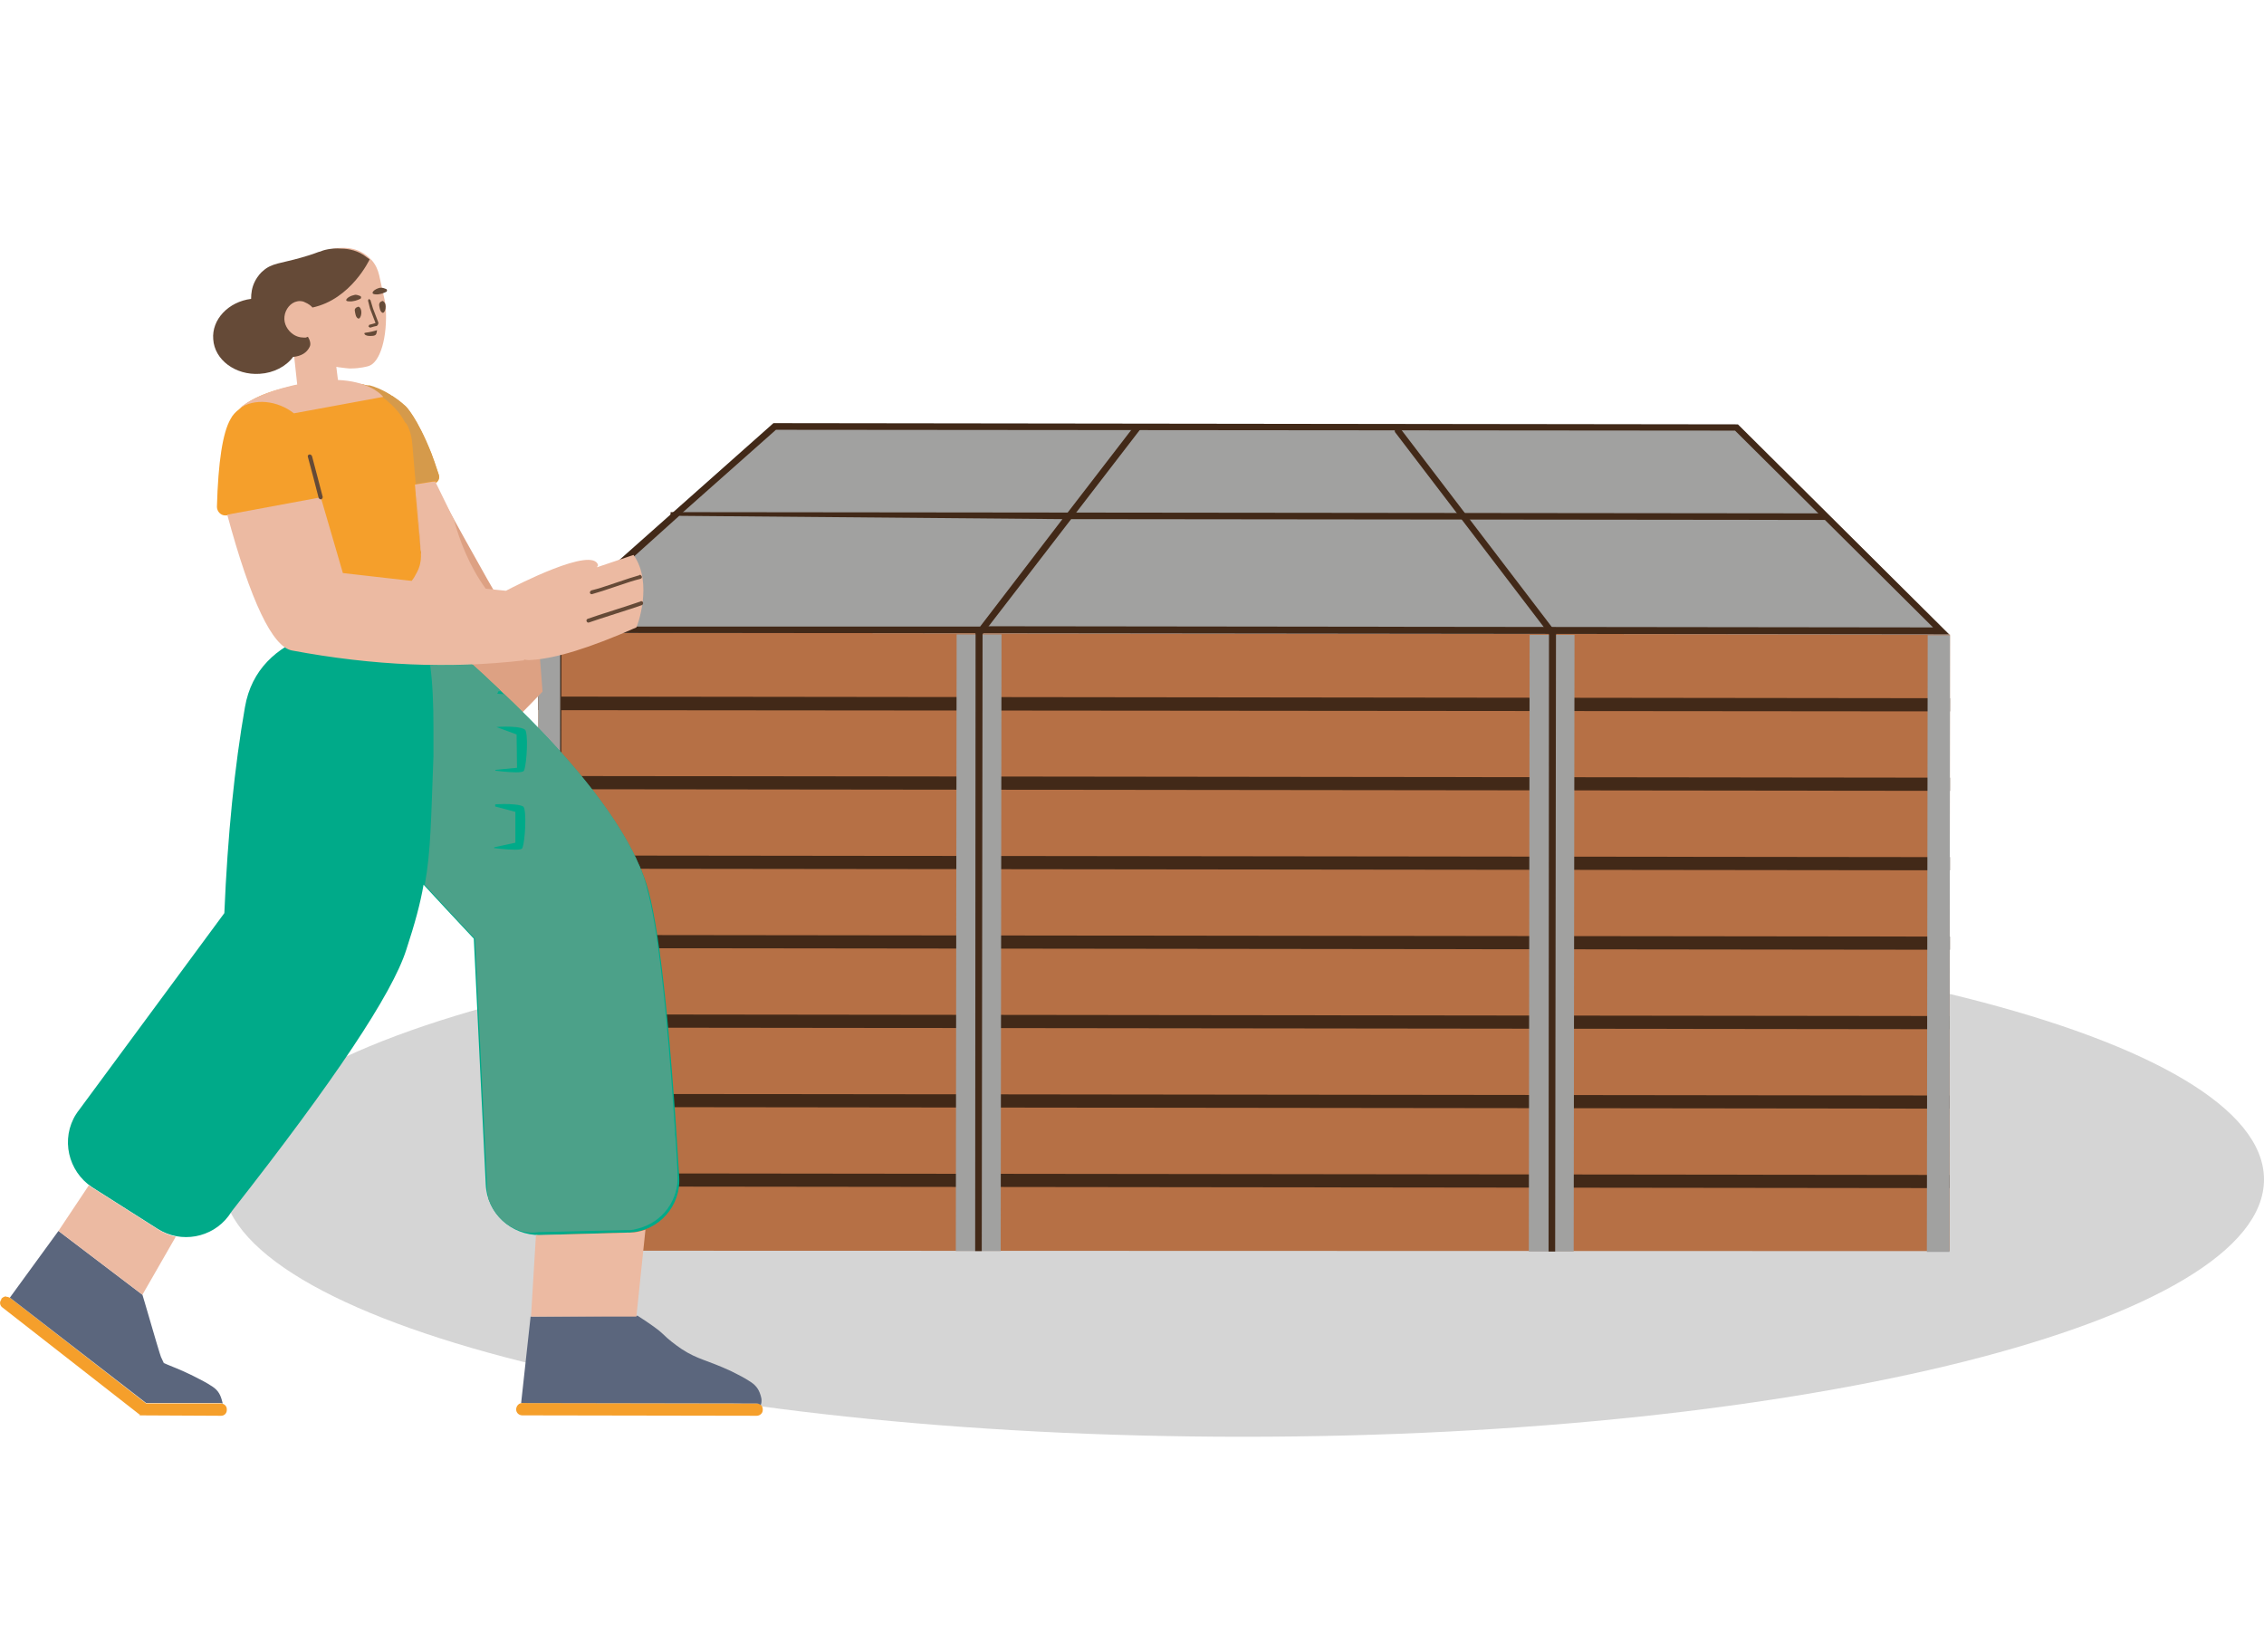
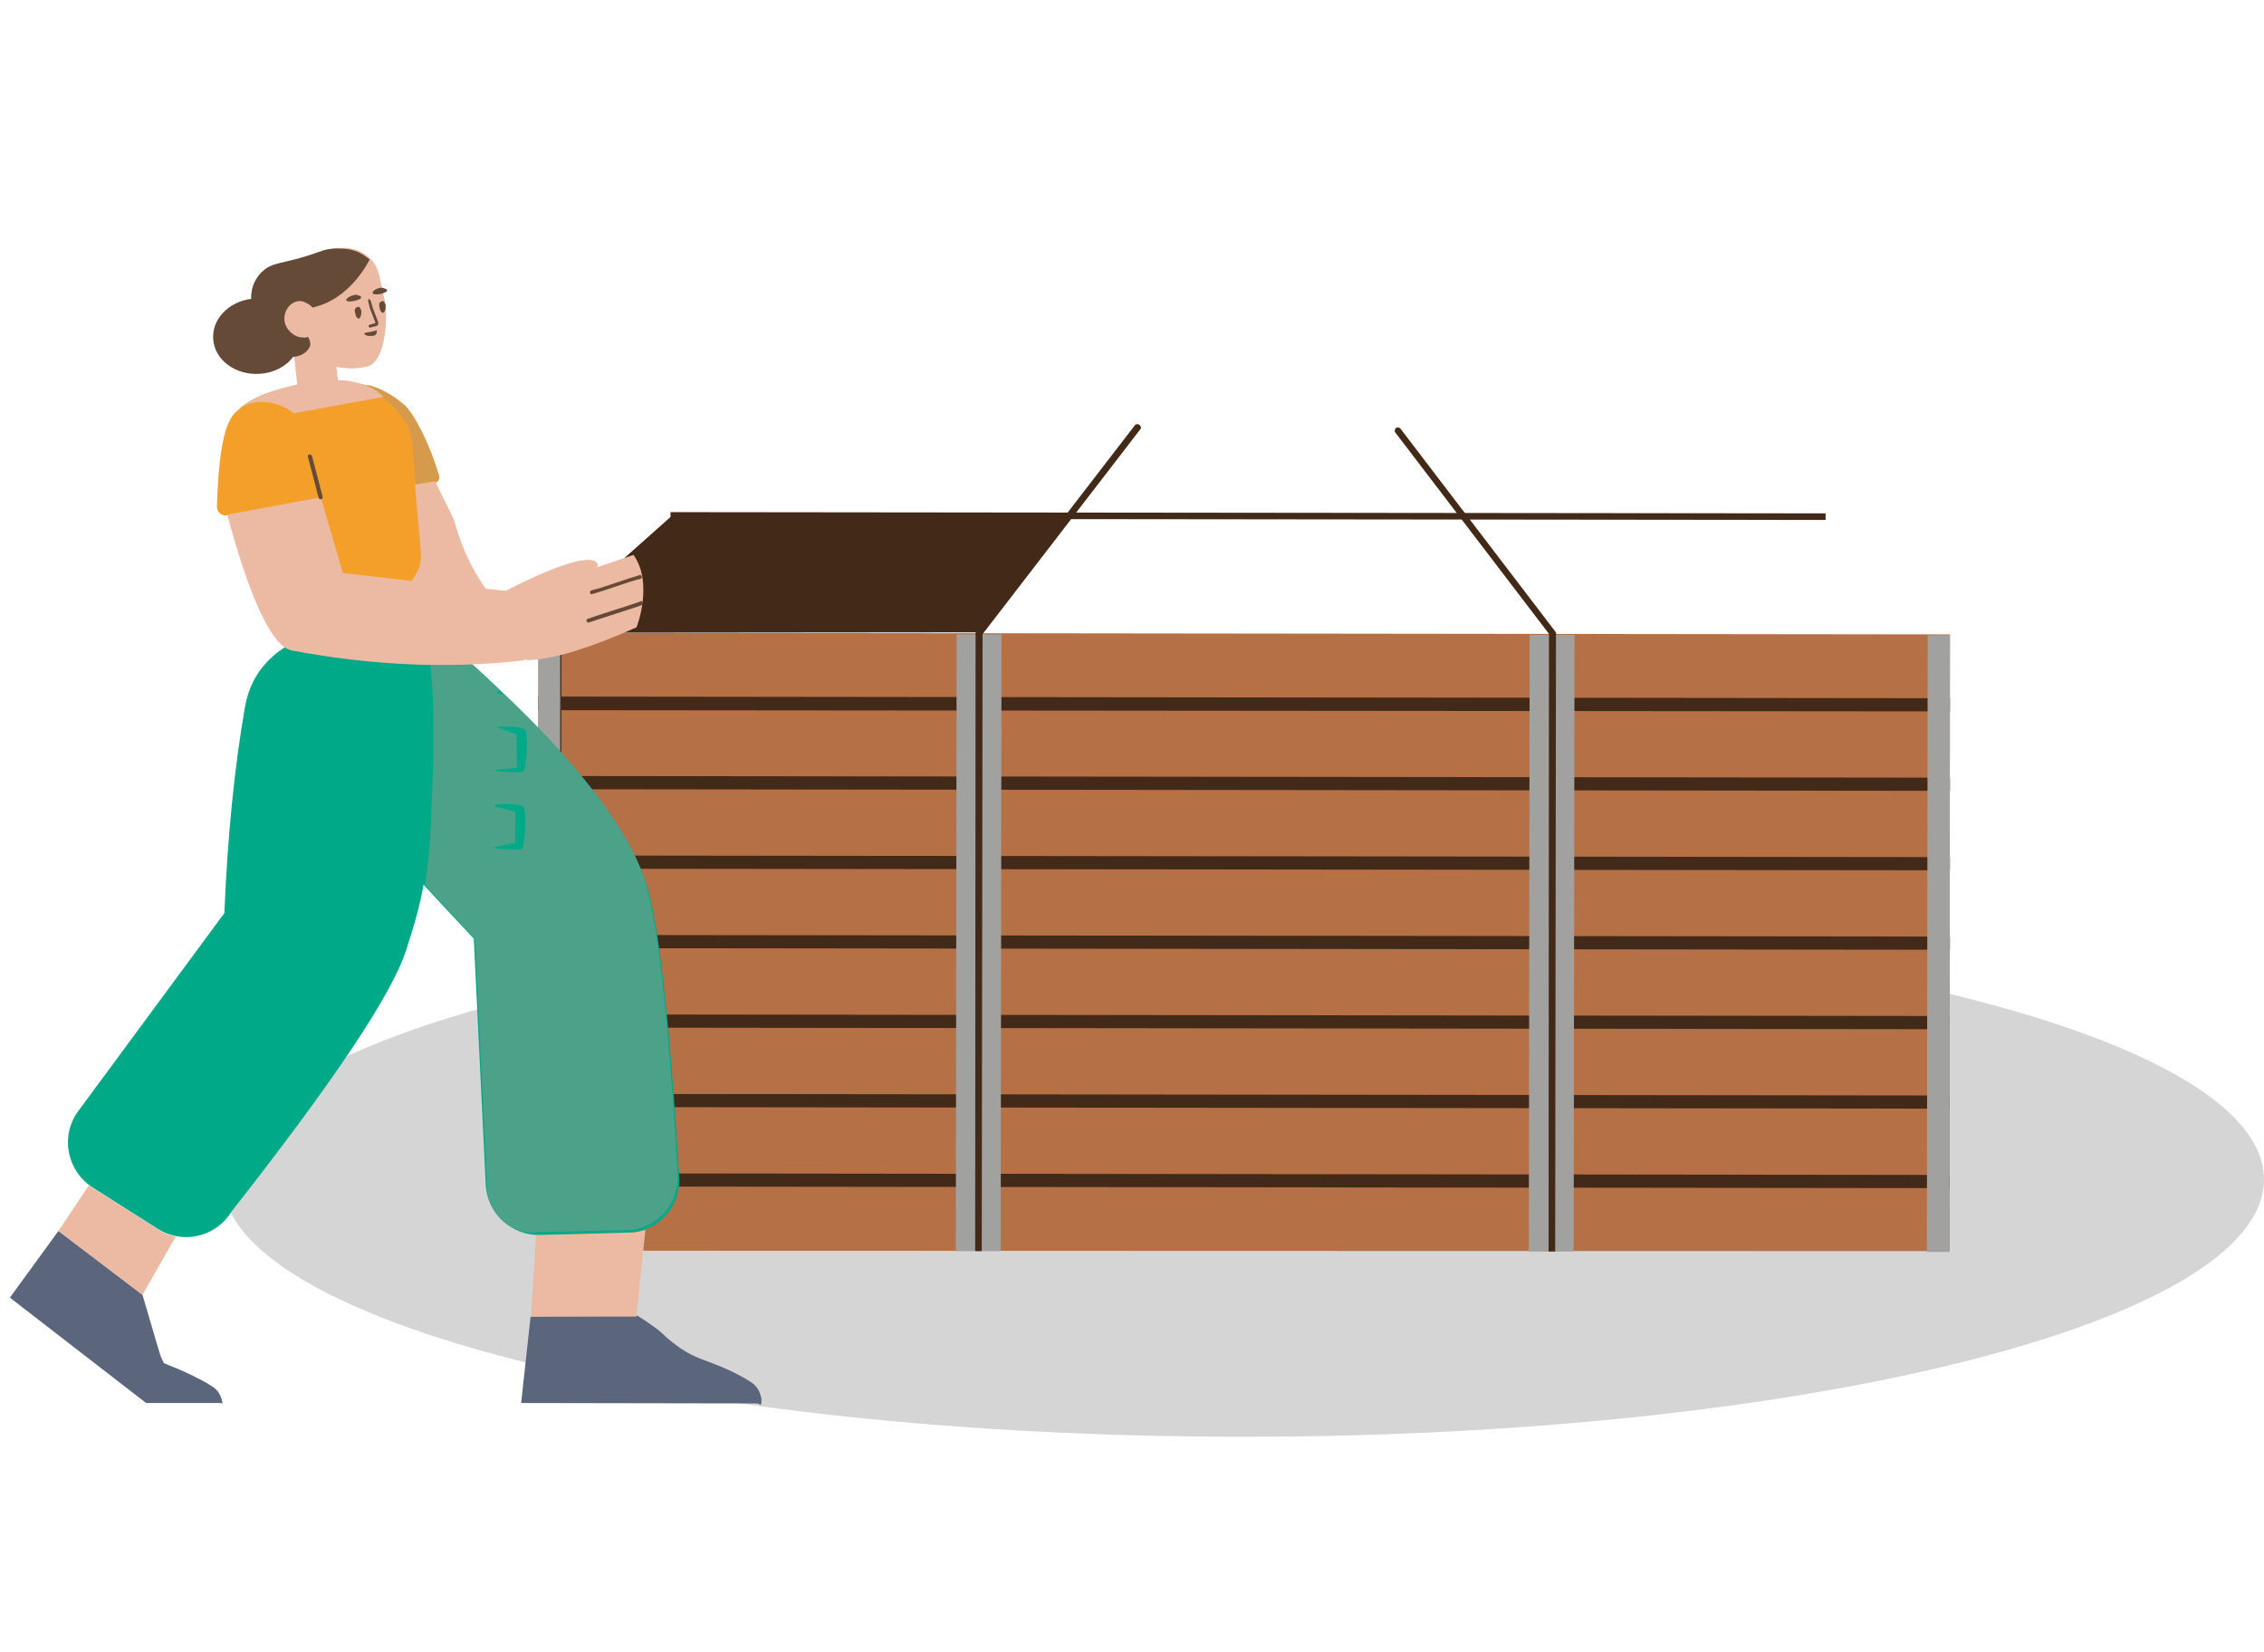
<svg xmlns="http://www.w3.org/2000/svg" version="1.1" id="Capa_1" x="0px" y="0px" viewBox="0 0 550 401.3" style="enable-background:new 0 0 550 401.3;" xml:space="preserve">
  <style type="text/css">
	.st0{fill:#D5D5D5;}
	.st1{fill:#B67045;}
	.st2{fill:#A1A1A0;}
	.st3{fill:#422918;}
	.st4{fill:#DDA183;}
	.st5{fill:#003B35;}
	.st6{fill:#9E7C43;}
	.st7{fill:#9C7B43;}
	.st8{fill:#F5ECCF;}
	.st9{fill:#F59F2B;}
	.st10{fill:#5B667D;}
	.st11{fill:#00AA89;}
	.st12{fill:#4CA189;}
	.st13{fill:#DDDDDD;}
	.st14{fill:#D59A4B;}
	.st15{fill:#ECBAA2;}
	.st16{fill:#EAD7CA;}
	.st17{fill:#E28C26;}
	.st18{fill:#654A37;}
</style>
  <g>
    <path class="st0" d="M550,286.5C550,321,439,349,302,349c-137,0-248-28-248-62.5c0-34.5,111-62.5,248-62.5   C439,224.1,550,252,550,286.5" />
    <polygon class="st1" points="473.7,154.1 130.8,153.7 130.6,303.8 473.6,303.9  " />
-     <polygon class="st2" points="473.5,154.1 422.2,103.1 187.9,102.8 130.5,153.7  " />
-     <path class="st3" d="M188.5,104.4l233,0.2l48.1,47.8l-334.8-0.4L188.5,104.4z M187.9,102.8l-57.3,50.9l342.9,0.4l-51.3-51   L187.9,102.8z" />
    <polygon class="st3" points="443.5,126.3 443.5,124.7 162.9,124.4 162.9,126  " />
    <polygon class="st3" points="473.7,172.8 473.7,169.6 130.8,169.2 130.8,172.5  " />
    <polygon class="st3" points="473.7,192.1 473.7,188.9 130.8,188.5 130.8,191.7  " />
    <polygon class="st3" points="473.7,211.4 473.7,208.2 130.7,207.8 130.7,211  " />
    <polygon class="st3" points="473.7,230.7 473.7,227.5 130.7,227.1 130.7,230.3  " />
    <polygon class="st3" points="473.6,250 473.6,246.8 130.7,246.4 130.7,249.6  " />
    <polygon class="st3" points="473.6,269.3 473.6,266.1 130.7,265.7 130.7,268.9  " />
    <polygon class="st3" points="473.6,288.6 473.6,285.4 130.7,285 130.6,288.2  " />
    <path class="st3" d="M237.9,154.6c0.2,0,0.5-0.1,0.6-0.3l38.5-50c0.3-0.3,0.2-0.8-0.2-1.1c-0.3-0.3-0.9-0.2-1.1,0.1l-38.5,50   c-0.3,0.4-0.2,0.9,0.2,1.1L237.9,154.6z" />
    <path class="st3" d="M377.2,154.8l0.5-0.2c0.4-0.3,0.4-0.8,0.2-1.1l-37.7-49.4c-0.3-0.3-0.8-0.4-1.1-0.1c-0.3,0.3-0.4,0.8-0.1,1.1   l37.7,49.4C376.7,154.7,376.9,154.8,377.2,154.8" />
    <polygon class="st2" points="376.9,304 382.3,304 382.5,154.2 377,154.2  " />
    <polygon class="st2" points="371.4,304 376.9,304 377.1,154.2 371.6,154.2  " />
    <polygon class="st2" points="468.1,304.1 473.6,304.1 473.7,154.3 468.3,154.3  " />
    <polygon class="st2" points="130.6,303.8 136.1,303.8 136.3,154 130.8,154  " />
    <polygon class="st2" points="232.2,303.9 237.7,303.9 237.9,154.1 232.4,154.1  " />
    <polygon class="st2" points="237.7,303.9 243.1,303.9 243.3,154.1 237.9,154.1  " />
    <polygon class="st3" points="136.2,303.8 136.4,153.7 136.1,153.7 136,303.8  " />
    <polygon class="st3" points="377.8,304 378,154 376.3,154 376.2,304  " />
    <polygon class="st3" points="238.5,303.9 238.7,153.8 237,153.8 236.9,303.9  " />
    <polygon class="st3" points="238.2,153.6 131.3,153.7 163.2,125.3 259.9,125.3  " />
-     <polygon class="st2" points="258.1,126.1 238.1,152.2 135.1,152.2 165,125.3  " />
-     <path class="st4" d="M130,144.7 M122.4,177.6l-22.3-36.2c0.5-0.7,0.9-1.3,1.2-2c0.7-1.3,1-2.6,1-3.8v0l0-0.1v0c0-0.3,0-0.6,0-0.9   l0,0c0-0.5-0.1-1-0.1-1.4c-1.2-8-3.8-14.3,3.3-15.7c0,0,14.6,26.6,15.9,28.3l8.6-1v0v0v0v0v0v0l0,0v0v0v0v0v0l0,0v0v0v0l0,0v0v0   l0,0l1.8,23.2l-2.8,2.9L122.4,177.6z" />
    <path class="st5" d="M119.1,214.7c0,0,5.4-0.4,6.7,0.7c0.9,0.7,0.4,7-0.4,8.7c-0.4,0.9-6.3,0.2-6.3,0.2l0.1-0.2l4.6-0.6l0.1-7.1   L119.1,214.7z" />
    <path class="st5" d="M119.4,233.7c0,0,3.9-1.1,5.2,0c0.9,0.7,0.4,7-0.4,8.7c-0.4,0.9-6.3,0.2-6.3,0.2l0.1-0.2l4.6-0.6l0.1-7.1   L119.4,233.7z" />
    <path class="st5" d="M118,251.8c0,0,3.2-0.7,4.5,0.4c0.9,0.7,1.1,6.7,0.3,8.4c-0.4,0.9-5.5-0.3-5.5-0.3l0-0.3h3.8l0.1-7.1   L118,251.8z" />
    <path class="st6" d="M141.4,138.6h1.4c-0.2,0-0.4-0.1-0.5-0.1l-0.4-0.1h0C141.7,138.4,141.5,138.5,141.4,138.6" />
    <path class="st6" d="M141.1,139h2.7l0,0c-0.2-0.2-0.5-0.3-0.8-0.3h-1.5C141.3,138.7,141.2,138.8,141.1,139" />
    <path class="st6" d="M140.7,139.4h3.5c-0.1-0.1-0.3-0.2-0.4-0.4h-2.7c-0.1,0.1-0.1,0.1-0.2,0.2L140.7,139.4z" />
    <path class="st7" d="M140.3,139.8h4.7c-0.3-0.1-0.6-0.2-0.8-0.4h-3.5C140.6,139.5,140.4,139.6,140.3,139.8" />
    <path class="st7" d="M139.8,140.1h8.3c-0.1-0.1-0.2-0.1-0.4-0.1c-0.7-0.1-1.5-0.1-2.2-0.2c-0.2,0-0.4-0.1-0.6-0.1h-4.7   C140.1,139.9,140,140,139.8,140.1" />
    <path class="st8" d="M151.6,146.2l1.6-0.5c-0.1-0.2-0.2-0.4-0.3-0.6c-0.2-0.4-0.4-0.8-0.6-1.2c-0.2-0.6-0.4-1.2-0.6-1.8l0-0.3   l0.2-0.2c0.5-0.3,1-0.8,1-1.5c0-0.4-0.2-0.7-0.4-1c-0.2-0.3-0.5-0.7-0.9-0.6c-0.3,0-0.4,0.2-0.5,0.4l-0.3,0.4l-0.1,0.1l-0.1-0.1   c-0.4-0.6-1.3-0.6-1.7-0.2c-0.5,0.6-0.6,1.4-0.2,2.1c0.2,0.3,0.4,0.5,0.7,0.6c0.2,0.1,0.5,0.1,0.7,0.2c0.4,0.2,0.5,0.7,0.6,1.1   C150.9,144.1,151.2,145.2,151.6,146.2" />
-     <path class="st9" d="M125.4,342.2v0.2c0,0.8,0.7,1.4,1.5,1.4l56.9,0.1c0.8,0,1.5-0.6,1.5-1.4l0-0.2c0-0.8-0.7-1.5-1.5-1.4   l-56.9-0.1C126.1,340.8,125.5,341.4,125.4,342.2z M1.5,314.9c-0.4,0-0.8,0.2-1.1,0.5l-0.1,0.2l0,0.1c-0.5,0.6-0.3,1.5,0.3,1.9   l33.3,26l0.1,0l-0.1,0.2l19.8,0.1c0.8,0,1.4-0.6,1.4-1.4v-0.2c0-0.8-0.7-1.4-1.5-1.4l-18.1,0L2.4,315.2l-0.1,0   c-0.2-0.1-0.4-0.2-0.7-0.2H1.5L1.5,314.9z" />
    <path class="st10" d="M128.9,319.8l-2.3,21l0.2,0l56.9,0.1c0.4,0,0.8,0.1,1.1,0.4c0.1-0.2,0.2-0.5,0.2-1.1c0-0.2,0-0.5-0.1-0.8   c-0.4-1.6-1-2.7-2.5-3.7c-1.5-1-3.1-1.8-4.7-2.6c-6-2.8-8.1-2.8-12.1-5.4c-1.6-1.1-3.2-2.3-4.6-3.7c-0.9-0.9-3-2.4-6.1-4.4   L128.9,319.8z M2.4,315.2l33.1,25.6l18.1,0l0.5,0.1l-0.1-0.4c-0.4-1.6-0.9-2.7-2.4-3.7c-1.5-1-3.1-1.8-4.7-2.6   c-3.2-1.6-5.3-2.3-7.1-3.1c-0.2-0.5-0.5-1-0.7-1.5c-0.2-0.5-1.5-4.8-3.9-13.1l-0.6-2L14.2,299L2.4,315.2z" />
    <path class="st11" d="M59.5,171.8c-2.5,14.3-4.2,31-5,50L19,269.9c-0.2,0.2-0.3,0.5-0.5,0.7c-3.8,6-2,13.9,3.9,17.8l15.9,10.1   c5.7,3.6,13.2,2.2,17.2-3.1l0.9-1.3c24.8-31.6,38.9-52.7,42.3-63.4c2.1-6.4,3.4-11.2,4.2-15.8c3.5,3.8,7.5,8.1,12.2,13.1l2.9,59.7   c0.3,7,6.2,12.4,13.2,12.3l21.3-0.6l0.5,0c7.1-0.4,12.5-6.5,12-13.6c-2.3-38.2-5-62-8-71.2c-5.4-16.3-22.7-36.8-52-61.7   c-0.7-0.6-1.7-1.1-2.6-1.3l-0.3,0l-0.2-0.5c-1.4,0-3.1-0.1-5-0.1C84.3,151.1,62.7,153.2,59.5,171.8z" />
    <path class="st12" d="M122.7,176.5c-1.2,0-2.1,0.1-2.1,0.1l4.9,1.8l0.1,8.1l-5.2,0.5l-0.1,0.2c0,0,3,0.4,5.1,0.4   c1,0,1.7-0.1,1.9-0.4c0.7-1.7,1.1-9.4,0.2-10C126.6,176.6,124.4,176.5,122.7,176.5 M122.4,195.3c-1.2,0-2.1,0.1-2.1,0.1l0,0.5   l4.9,1.3v7.5l-5.1,1.1l-0.1,0.2c0,0,3,0.4,5.1,0.4c1,0,1.7-0.1,1.8-0.4c0.7-1.7,1.1-9.4,0.2-10.1   C126.2,195.4,124,195.3,122.4,195.3z M118.8,291.5L118.8,291.5l-0.1-0.2l0-0.1l-0.1-0.2l0-0.1l0-0.2l0-0.2l0,0l-0.1-0.3l0,0l0-0.1   c-0.1-0.3-0.1-0.6-0.2-0.9l0-0.3l0,0l0-0.3l0-0.3v0l0-0.3v0l0-0.3l-2.9-59.7c-4.7-4.9-8.7-9.3-12.2-13.1c1.5-8.4,1.5-15.9,2.1-31.2   l0-0.4l0-0.3l0-0.5l0-0.2l0-0.2l0-0.4l0-0.1l0-0.3l0-0.4l0,0l0-0.4l0-0.2l0-0.2l0-0.4l0-0.1l0-0.3l0-0.4v0l0-0.4l0-1.2l0-0.4   c0-5.9-0.2-11-0.8-15.3c0.9,0,1.8,0,2.6,0c2.6,0,5.1-0.1,7.7-0.2c1.3,1.2,2.7,2.4,3.9,3.6l0.1,0.1l0.1,0.1l0.1,0.1l0.1,0.1l0,0   l0.1,0.1l0.1,0.1l0.1,0.1l0.1,0.1c0.5,0.5,1,0.9,1.5,1.4l0,0l0,0l0,0l0.7,0.7h0v0l-0.6,0l-0.3,0.6c0,0,0.7,0.1,1.7,0.1   c14,13.3,23.9,25.2,29.8,35.6l0,0c0.2,0.3,0.3,0.5,0.4,0.8l0.1,0.1l0.4,0.8l0,0l0,0l0.4,0.7l0.1,0.2l0.3,0.6l0.1,0.3l0.3,0.5   l0.1,0.2l0.3,0.7l0,0l0,0c0.1,0.2,0.2,0.5,0.3,0.7l0.1,0.2l0.2,0.4l0.1,0.3l0.2,0.5l0.1,0.2l0,0l0.2,0.6l0,0l0.1,0.3l0.2,0.4   l0.1,0.3l0.1,0.4l0.1,0.3c0.1,0.2,0.2,0.5,0.2,0.7l0,0l0,0l0,0l0,0l0,0l0,0l0,0l0,0l0,0c0.1,0.3,0.2,0.7,0.3,1l0,0.1l0,0l0,0l0,0   l0,0l0,0c2.6,9.1,4.9,28.9,6.9,59.4l0,0l0,0.1l0,0.1l0,0.1l0,0.1l0,0.1l0,0.1l0,0.1l0.1,0.8l0.1,1.2l0,0.1l0,0.1   c0.1,2.2,0.3,4.5,0.4,6.9l0,0.1l0,0.1l0,0.1l0,0.3v0l0,0v0c0.4,6.2-3.7,11.6-9.5,13.1l0,0c-0.4,0.1-0.8,0.2-1.2,0.3l-0.1,0   c-0.2,0-0.4,0.1-0.6,0.1l0,0l0,0l-0.3,0l0,0l-0.3,0l-0.5,0l-21.3,0.5C125.6,300.1,120.6,296.6,118.8,291.5z" />
    <path class="st9" d="M76,92.9l-1.9,0.3c-6.9,1.2-12.6,3-16,6.2c-0.8,0.6-1.6,1.4-2.1,2.4c-1.9,3.3-3,10.4-3.3,21.3   c0,1.1,0.9,2.1,2,2.1h0.1l0.3,0l3.7-0.7l3.5,14.2c0.1,0.4,0.2,0.7,0.3,1.1c0.3,1.7,1.1,4.1,2.8,5.6c2.5,2.2,6.1,5.3,18.5,3.3   c13.3-2.2,15.9-6.4,17.5-9.4c1.1-2,1.1-4.2,0.8-6c-0.1-0.4-0.1-0.7-0.1-1.1l-1.1-13.8l4.3-0.9l0.1,0l0.1,0c0.9-0.3,1.4-1.2,1.1-2.1   c-0.8-2.4-1.4-4.2-1.8-5.2c-3.5-8.8-6.2-11.4-6.2-11.4c-1.4-1.3-2.6-2.1-3.2-2.5c-3.7-2.4-7.7-3.2-11-3.3c-1.3-0.3-2.7-0.4-4.2-0.4   C78.9,92.5,77.5,92.6,76,92.9z" />
    <path class="st13" d="M94.7,95.8L94.7,95.8 M89.3,93.6c-0.6-0.2-1.3-0.3-1.9-0.4c0,0,0,0,0,0C88.1,93.3,88.7,93.4,89.3,93.6z    M94.7,95.8L94.7,95.8L94.7,95.8l0.1,0.1 M94.8,95.8L94.8,95.8L95,96l-0.1-0.1L94.8,95.8L94.8,95.8z M105.9,117.2L105.9,117.2   c0.2-0.2,0.4-0.4,0.5-0.6c0,0.1-0.1,0.2-0.2,0.3l0,0l0,0l0,0l0,0l0,0l0,0l0,0l0,0l0,0C106.1,117.1,106,117.2,105.9,117.2z" />
    <path class="st14" d="M100.2,108.3c-0.1-1.8-0.5-3.7-1.4-5.3l-0.1-0.1l-0.1-0.1l0,0l-0.1-0.1l-0.1-0.1l0,0c-1-1.9-2.4-3.6-4.1-5   l-0.1-0.1l-0.1-0.1l0,0l-0.1-0.1c-0.3-0.3-0.7-0.5-1-0.8l0.1,0c-0.7-0.8-2.5-2.3-5.8-3.3c0.6,0.1,1.2,0.2,1.8,0.4l0,0l0.1,0l0,0   l0.1,0l0.1,0l0,0l0.1,0l0,0l0.1,0l0.1,0l0.1,0c1.5,0.4,3.1,1.1,4.6,2l0,0l0.1,0.1l0.1,0l0,0L95,96h0c0.1,0.1,0.2,0.1,0.4,0.2   c0.6,0.4,1.8,1.2,3.2,2.5c0,0,2.7,2.6,6.2,11.4c0.4,1,1,2.8,1.8,5.2c0.1,0.4,0.1,0.9-0.1,1.2c-0.1,0.3-0.3,0.5-0.5,0.6l-0.2-0.3   l-0.2,0.1l-0.1,0l-0.1,0l-0.1,0l-0.1,0l-4.2,0.7L100.2,108.3z" />
    <path class="st15" d="M153.1,299.4l-0.4,0l-21.3,0.6H131c-0.3,0-0.6,0-0.8,0l-1.2,19.8h25.6l2.2-21.1   C155.6,299.1,154.4,299.4,153.1,299.4z M14.2,299l20.4,15.5l8.1-14.1c-1.5-0.3-2.9-0.9-4.2-1.7l-15.9-10.1l-0.2-0.1   c-0.3-0.2-0.6-0.4-0.8-0.6L14.2,299z M110.3,126.3l-4.6-9.4l-0.2,0.1l-0.1,0l-0.1,0l-0.1,0l-0.1,0l-4.3,0.7L102,132   c0,0.4,0.1,0.7,0.1,1.1c0.3,1.7,0.3,3.9-0.8,5.9c-0.4,0.7-0.7,1.4-1.3,2.1l-16.7-1.9l-5.4-18.5l-0.4,0.2l-0.1,0l-22.1,4.1l-0.1,0   l0,0c5.7,21.1,11,32.1,15.7,33c19.7,3.7,38.5,4.5,56.4,2.4l0-0.2c0.5,0.1,1.1,0.2,1.8,0.1c5.7-0.3,14.2-2.9,25.5-7.9   c0.1,0,4.2-10.8-0.7-17.6l-8.9,3c0.2-0.3,0.3-0.5,0.3-0.5c-1.2-4.8-20.3,5.1-22.4,6.2l-4.9-0.5C114,137.5,111.6,131.2,110.3,126.3z    M77.5,61.5l-0.4,0.1c-1.1,0.6-2.3,0.7-3.5,1c-0.5,0.1-0.8,0.7-0.7,1.2c1.3,5.1,2,7.9,2.1,8.4c0.1,0.5-0.8,0.4-1.8,0.3   c-0.6-0.1-1.1-0.1-1.5-0.1c-1.6,0.3-2.9,2.7-3.1,4.5c-0.2,1.9,0.8,3.5,2.1,4.4l0.2,0.1l1.3,12c-1.2,0.2-2.4,0.6-3.7,0.9   c-4.9,1.4-8.4,3.1-10.4,5c3.6-2.7,9.4-2,13.3,1.1l21.7-4c-1-1.2-4.2-3.8-11-4.1l-0.4-3.2l0.5,0.1c3,0.4,2.9,0.3,3.1,0.3   c2.2,0,4-0.5,4.3-0.6c2.7-0.9,4.6-6.8,4.1-14.4c0-0.6-0.2-1.2-0.3-1.8l-1.3-5.9c-0.3-1.3-0.9-2.6-1.8-3.6c-0.4-0.4-0.8-0.8-1.2-1.1   c-1.9-1.5-3.9-1.9-5.9-1.9C80.5,60.2,78.1,61.2,77.5,61.5z" />
    <polygon class="st16" points="124.1,136.7 126.9,133.9 126.9,133.9  " />
    <path class="st17" d="M102.3,134.3L102.3,134.3L102.3,134.3L102.3,134.3L102.3,134.3L102.3,134.3L102.3,134.3l0-0.1v0l0,0   c0-0.2-0.1-0.5-0.1-0.7l0,0l0,0c-0.1-0.4-0.1-0.7-0.1-1.1l-1.1-14.2h0L102,132c0,0.4,0.1,0.7,0.1,1.1c0.1,0.4,0.1,0.9,0.1,1.4   L102.3,134.3z" />
    <path class="st18" d="M155.6,146.1c-1.8,0.6-3.2,1.1-6.4,2.1c-3.2,1-4.6,1.5-6.4,2.1c-0.3,0.1-0.4,0.4-0.3,0.6   c0.1,0.3,0.4,0.4,0.6,0.3c1.8-0.6,3.2-1.1,6.4-2.1c3.2-1,4.6-1.5,6.4-2.1c0.3-0.1,0.4-0.4,0.3-0.7c-0.1-0.2-0.3-0.3-0.5-0.3   L155.6,146.1z M155.4,139.7c-1.7,0.5-3,0.9-5.9,1.9c-2.9,1-4.2,1.4-5.8,1.8c-0.3,0.1-0.4,0.4-0.4,0.6c0.1,0.3,0.4,0.4,0.6,0.3   c1.7-0.5,3-0.9,5.9-1.9c2.9-1,4.2-1.4,5.8-1.8c0.3-0.1,0.4-0.4,0.3-0.6c-0.1-0.2-0.3-0.4-0.5-0.4L155.4,139.7z" />
    <path class="st18" d="M85.9,71.7c-1.4,0.3-2.6,1.5-1.1,1.5c1,0.1,2.1-0.3,2.7-0.6c0.3-0.1,0.3-0.6,0-0.7c-0.3-0.1-0.7-0.3-1.2-0.3   L85.9,71.7z M92.3,69.9c-1.4,0.3-2.6,1.5-1.1,1.6c1,0.1,2-0.3,2.6-0.6c0.3-0.1,0.3-0.6,0-0.7c-0.3-0.1-0.7-0.3-1.1-0.3L92.3,69.9z    M77.8,61.1l-0.4,0.1c-1.8,0.7-3.3,1.1-4.3,1.4c-4.9,1.4-7.1,1.3-9.2,3.2c-0.4,0.3-1.3,1.2-2,2.6c-0.7,1.4-0.9,2.8-0.9,4.2   c-5.5,0.7-9.6,5-9.2,9.8c0.3,5,5.4,8.8,11.3,8.4c3.4-0.2,6.4-1.8,8.1-4.1c2-0.2,3.3-1,4-2.4c0.4-0.7,0.1-1.7-0.4-2.5l-0.5,0.2   c-0.5,0-1.8,0.1-3.1-0.8c-1.3-0.9-2.3-2.5-2.1-4.3c0.2-1.8,1.5-3.4,3.1-3.7c0.9-0.2,1.7,0.1,1.8,0.2c1,0.4,1.7,1,1.9,1.3   c9.4-2,13.9-11.7,13.9-11.7l-0.7-0.5c-2-1.6-4.3-2.1-6.3-2.1C80.4,60.2,78.4,60.8,77.8,61.1z" />
    <path class="st18" d="M86.8,74.6c-0.4,0.1-0.7,0.5-0.6,0.9c0.1,0.6,0.2,1.5,0.7,1.8c0.6,0.5,1.2-1.3,0.7-2.3   c-0.2-0.4-0.4-0.5-0.6-0.5L86.8,74.6z M92.7,73.2c-0.4,0.1-0.6,0.5-0.6,0.9c0.1,0.6,0.2,1.5,0.7,1.8c0.6,0.5,1.2-1.3,0.7-2.3   c-0.2-0.3-0.4-0.5-0.6-0.5L92.7,73.2z" />
    <path class="st18" d="M89.6,80.7c-0.6,0.1-1.1,0.1-1.1,0.3l0.1,0.2c0.2,0.3,0.8,0.4,1.1,0.4c0.4,0,1.5,0.1,1.7-0.5   c0.1-0.2,0.2-0.9,0.2-0.9S90.7,80.5,89.6,80.7z" />
    <path class="st18" d="M89.6,72.6L89.4,73l0.5,2v0l1.3,3.4v0.1l-0.1,0c-0.3,0.1-0.6,0.2-1.4,0.4l-0.2,0.4l0.4,0.3   c0.9-0.3,1.1-0.3,1.5-0.4l0.1,0c0.3-0.2,0.5-0.6,0.4-0.9v0l-1.3-3.4L90,72.9L89.6,72.6L89.6,72.6z" />
    <path class="st18" d="M75.1,110.4c-0.3,0.1-0.4,0.4-0.3,0.6c0.9,3.4,1.8,6.7,2.6,9.9c0.1,0.3,0.4,0.4,0.6,0.4   c0.3-0.1,0.4-0.4,0.4-0.6c-0.8-3.2-1.7-6.4-2.6-9.9c-0.1-0.2-0.3-0.4-0.5-0.4L75.1,110.4z" />
  </g>
</svg>